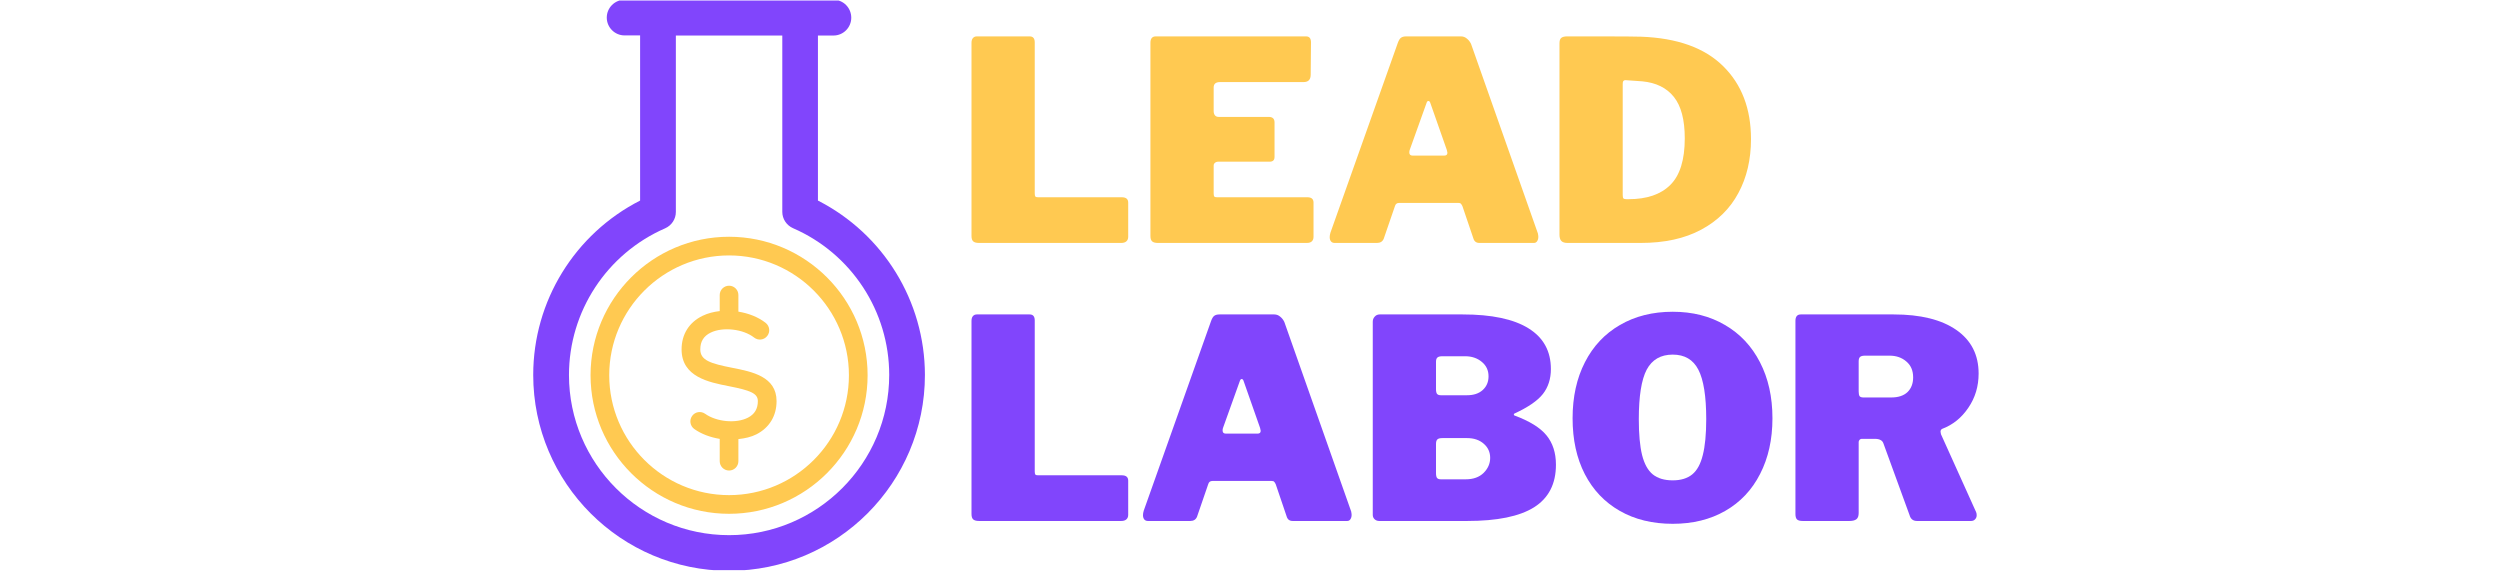
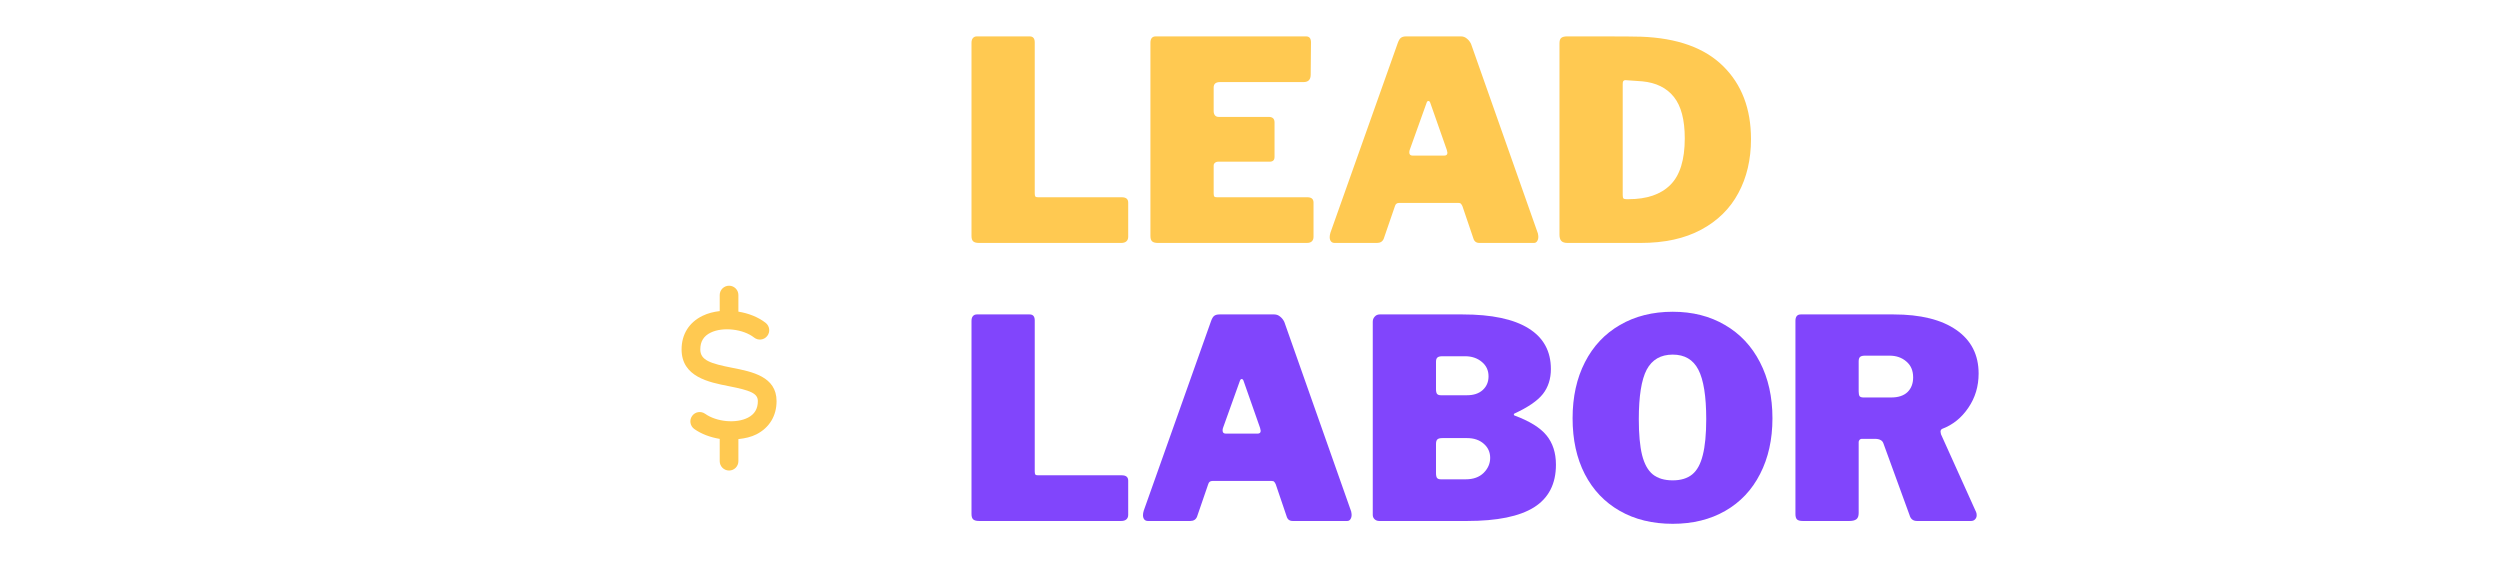
<svg xmlns="http://www.w3.org/2000/svg" width="350" zoomAndPan="magnify" viewBox="0 0 262.5 60" height="80" preserveAspectRatio="xMidYMid meet" version="1.0">
  <defs>
    <g />
    <clipPath id="41da9afd14">
-       <path d="M 55.98 0.059 L 97.152 0.059 L 97.152 59.863 L 55.98 59.863 Z M 55.98 0.059 " clip-rule="nonzero" />
+       <path d="M 55.98 0.059 L 97.152 0.059 L 97.152 59.863 Z M 55.98 0.059 " clip-rule="nonzero" />
    </clipPath>
    <clipPath id="ee04702787">
      <path d="M 62.008 24.859 L 91.203 24.859 L 91.203 54 L 62.008 54 Z M 62.008 24.859 " clip-rule="nonzero" />
    </clipPath>
  </defs>
  <g clip-path="url(#41da9afd14)">
-     <path fill="#8145fc" d="M 85.883 21.059 L 85.883 3.73 L 87.516 3.73 C 88.547 3.73 89.383 2.891 89.383 1.859 C 89.383 0.828 88.559 -0.023 87.516 -0.023 L 65.582 -0.023 C 64.551 -0.023 63.711 0.816 63.711 1.848 C 63.711 2.879 64.551 3.719 65.582 3.719 L 67.211 3.719 L 67.211 21.059 C 60.355 24.559 55.988 31.609 55.988 39.367 C 55.988 50.711 65.211 59.934 76.555 59.934 C 87.898 59.934 97.117 50.711 97.117 39.367 C 97.105 31.609 92.742 24.559 85.883 21.059 Z M 76.555 56.191 C 67.285 56.191 59.742 48.648 59.742 39.379 C 59.742 32.699 63.711 26.645 69.84 23.973 C 70.523 23.672 70.965 23 70.965 22.258 L 70.965 3.73 L 82.141 3.73 L 82.141 22.246 C 82.141 22.988 82.586 23.66 83.27 23.961 C 89.41 26.633 93.367 32.688 93.367 39.367 C 93.367 48.637 85.824 56.191 76.555 56.191 Z M 76.555 56.191 " fill-opacity="1" fill-rule="nonzero" />
-   </g>
+     </g>
  <g clip-path="url(#ee04702787)">
-     <path fill="#ffc951" d="M 76.551 24.859 C 68.531 24.859 62.008 31.383 62.008 39.402 C 62.008 47.422 68.531 53.949 76.551 53.949 C 84.57 53.949 91.098 47.422 91.098 39.402 C 91.098 31.383 84.57 24.859 76.551 24.859 Z M 76.551 51.988 C 69.613 51.988 63.969 46.34 63.969 39.402 C 63.969 32.465 69.613 26.82 76.551 26.82 C 83.492 26.82 89.137 32.465 89.137 39.402 C 89.137 46.34 83.492 51.988 76.551 51.988 Z M 76.551 51.988 " fill-opacity="1" fill-rule="nonzero" />
-   </g>
+     </g>
  <path fill="#ffc951" d="M 76.898 38.621 C 74.609 38.172 73.531 37.836 73.531 36.688 C 73.531 35.855 73.887 35.281 74.625 34.922 C 75.91 34.301 78.039 34.543 79.184 35.445 C 79.609 35.781 80.227 35.707 80.559 35.277 C 80.895 34.855 80.82 34.238 80.395 33.902 C 79.613 33.289 78.594 32.895 77.531 32.723 L 77.531 30.98 C 77.531 30.438 77.094 30 76.551 30 C 76.012 30 75.57 30.438 75.57 30.98 L 75.57 32.664 C 74.93 32.738 74.312 32.895 73.77 33.16 C 72.352 33.848 71.566 35.102 71.566 36.688 C 71.566 39.574 74.43 40.137 76.52 40.547 C 78.773 40.988 79.574 41.293 79.574 42.117 C 79.574 42.926 79.234 43.492 78.539 43.852 C 77.305 44.492 75.246 44.305 74.035 43.445 C 73.594 43.133 72.98 43.234 72.668 43.68 C 72.355 44.121 72.461 44.73 72.902 45.047 C 73.652 45.578 74.594 45.922 75.57 46.082 L 75.57 48.426 C 75.57 48.965 76.012 49.406 76.551 49.406 C 77.094 49.406 77.531 48.965 77.531 48.426 L 77.531 46.105 C 78.215 46.031 78.879 45.887 79.438 45.598 C 80.793 44.898 81.539 43.66 81.539 42.117 C 81.539 39.535 78.965 39.027 76.898 38.621 Z M 76.898 38.621 " fill-opacity="1" fill-rule="nonzero" />
  <g fill="#ffc951" fill-opacity="1">
    <g transform="translate(100.492, 25.509)">
      <g>
        <path d="M 1.516 -21.016 C 1.516 -21.223 1.562 -21.383 1.656 -21.5 C 1.758 -21.625 1.898 -21.688 2.078 -21.688 L 7.625 -21.688 C 7.977 -21.688 8.156 -21.477 8.156 -21.062 L 8.156 -5.203 C 8.156 -5.047 8.176 -4.938 8.219 -4.875 C 8.27 -4.82 8.363 -4.797 8.5 -4.797 L 17.297 -4.797 C 17.742 -4.797 17.969 -4.609 17.969 -4.234 L 17.969 -0.641 C 17.969 -0.441 17.906 -0.285 17.781 -0.172 C 17.656 -0.055 17.473 0 17.234 0 L 2.312 0 C 2.02 0 1.812 -0.055 1.688 -0.172 C 1.57 -0.285 1.516 -0.473 1.516 -0.734 Z M 1.516 -21.016 " />
      </g>
    </g>
  </g>
  <g fill="#ffc951" fill-opacity="1">
    <g transform="translate(119.279, 25.509)">
      <g>
        <path d="M 1.516 -21.016 C 1.516 -21.461 1.703 -21.688 2.078 -21.688 L 17.859 -21.688 C 18.203 -21.688 18.375 -21.477 18.375 -21.062 L 18.344 -17.672 C 18.344 -17.148 18.094 -16.891 17.594 -16.891 L 8.828 -16.891 C 8.379 -16.891 8.156 -16.703 8.156 -16.328 L 8.156 -13.844 C 8.156 -13.656 8.203 -13.504 8.297 -13.391 C 8.391 -13.285 8.516 -13.234 8.672 -13.234 L 13.938 -13.234 C 14.344 -13.234 14.547 -13.039 14.547 -12.656 L 14.547 -9.031 C 14.547 -8.695 14.375 -8.531 14.031 -8.531 L 8.625 -8.531 C 8.488 -8.531 8.375 -8.488 8.281 -8.406 C 8.195 -8.332 8.156 -8.238 8.156 -8.125 L 8.156 -5.203 C 8.156 -5.047 8.176 -4.938 8.219 -4.875 C 8.27 -4.82 8.363 -4.797 8.5 -4.797 L 18 -4.797 C 18.426 -4.797 18.641 -4.609 18.641 -4.234 L 18.641 -0.641 C 18.641 -0.441 18.582 -0.285 18.469 -0.172 C 18.352 -0.055 18.176 0 17.938 0 L 2.312 0 C 2.02 0 1.812 -0.055 1.688 -0.172 C 1.57 -0.285 1.516 -0.473 1.516 -0.734 Z M 1.516 -21.016 " />
      </g>
    </g>
  </g>
  <g fill="#ffc951" fill-opacity="1">
    <g transform="translate(138.884, 25.509)">
      <g>
        <path d="M 1.25 0 C 1.094 0 0.969 -0.051 0.875 -0.156 C 0.781 -0.27 0.734 -0.422 0.734 -0.609 C 0.734 -0.742 0.758 -0.898 0.812 -1.078 L 7.891 -21.016 C 7.984 -21.266 8.086 -21.438 8.203 -21.531 C 8.328 -21.633 8.516 -21.688 8.766 -21.688 L 14.516 -21.688 C 14.754 -21.688 14.961 -21.609 15.141 -21.453 C 15.328 -21.305 15.473 -21.117 15.578 -20.891 L 22.594 -1 C 22.625 -0.844 22.641 -0.723 22.641 -0.641 C 22.641 -0.461 22.598 -0.312 22.516 -0.188 C 22.441 -0.062 22.328 0 22.172 0 L 16.453 0 C 16.117 0 15.906 -0.164 15.812 -0.5 L 14.672 -3.859 C 14.609 -3.992 14.551 -4.082 14.5 -4.125 C 14.457 -4.176 14.367 -4.203 14.234 -4.203 L 8.031 -4.203 C 7.801 -4.203 7.656 -4.098 7.594 -3.891 L 6.406 -0.438 C 6.281 -0.145 6.047 0 5.703 0 Z M 12.766 -9.172 C 12.984 -9.172 13.094 -9.27 13.094 -9.469 C 13.094 -9.508 13.07 -9.609 13.031 -9.766 L 11.281 -14.75 C 11.238 -14.852 11.176 -14.906 11.094 -14.906 C 11.02 -14.906 10.961 -14.852 10.922 -14.75 L 9.141 -9.781 C 9.109 -9.707 9.094 -9.613 9.094 -9.5 C 9.094 -9.281 9.207 -9.172 9.438 -9.172 Z M 12.766 -9.172 " />
      </g>
    </g>
  </g>
  <g fill="#ffc951" fill-opacity="1">
    <g transform="translate(162.229, 25.509)">
      <g>
        <path d="M 5.75 -21.688 C 8.07 -21.688 9.516 -21.676 10.078 -21.656 C 13.879 -21.52 16.754 -20.488 18.703 -18.562 C 20.648 -16.645 21.625 -14.094 21.625 -10.906 C 21.625 -8.758 21.18 -6.867 20.297 -5.234 C 19.422 -3.598 18.117 -2.316 16.391 -1.391 C 14.66 -0.461 12.547 0 10.047 0 L 2.359 0 C 2.066 0 1.852 -0.066 1.719 -0.203 C 1.582 -0.336 1.516 -0.562 1.516 -0.875 L 1.516 -20.953 C 1.516 -21.223 1.57 -21.41 1.688 -21.516 C 1.812 -21.629 2.02 -21.688 2.312 -21.688 Z M 8.438 -17.094 C 8.344 -17.094 8.27 -17.062 8.219 -17 C 8.176 -16.945 8.156 -16.844 8.156 -16.688 L 8.156 -5.031 C 8.156 -4.852 8.18 -4.734 8.234 -4.672 C 8.297 -4.617 8.406 -4.594 8.562 -4.594 L 8.766 -4.594 C 10.691 -4.594 12.156 -5.094 13.156 -6.094 C 14.164 -7.094 14.672 -8.723 14.672 -10.984 C 14.672 -12.93 14.289 -14.379 13.531 -15.328 C 12.77 -16.285 11.66 -16.832 10.203 -16.969 Z M 8.438 -17.094 " />
      </g>
    </g>
  </g>
  <g fill="#ffc951" fill-opacity="1">
    <g transform="translate(184.765, 25.509)">
      <g />
    </g>
  </g>
  <g fill="#8145fc" fill-opacity="1">
    <g transform="translate(100.492, 54.703)">
      <g>
        <path d="M 1.516 -21.016 C 1.516 -21.223 1.562 -21.383 1.656 -21.5 C 1.758 -21.625 1.898 -21.688 2.078 -21.688 L 7.625 -21.688 C 7.977 -21.688 8.156 -21.477 8.156 -21.062 L 8.156 -5.203 C 8.156 -5.047 8.176 -4.938 8.219 -4.875 C 8.27 -4.82 8.363 -4.797 8.5 -4.797 L 17.297 -4.797 C 17.742 -4.797 17.969 -4.609 17.969 -4.234 L 17.969 -0.641 C 17.969 -0.441 17.906 -0.285 17.781 -0.172 C 17.656 -0.055 17.473 0 17.234 0 L 2.312 0 C 2.02 0 1.812 -0.055 1.688 -0.172 C 1.57 -0.285 1.516 -0.473 1.516 -0.734 Z M 1.516 -21.016 " />
      </g>
    </g>
  </g>
  <g fill="#8145fc" fill-opacity="1">
    <g transform="translate(119.279, 54.703)">
      <g>
        <path d="M 1.25 0 C 1.094 0 0.969 -0.051 0.875 -0.156 C 0.781 -0.27 0.734 -0.422 0.734 -0.609 C 0.734 -0.742 0.758 -0.898 0.812 -1.078 L 7.891 -21.016 C 7.984 -21.266 8.086 -21.438 8.203 -21.531 C 8.328 -21.633 8.516 -21.688 8.766 -21.688 L 14.516 -21.688 C 14.754 -21.688 14.961 -21.609 15.141 -21.453 C 15.328 -21.305 15.473 -21.117 15.578 -20.891 L 22.594 -1 C 22.625 -0.844 22.641 -0.723 22.641 -0.641 C 22.641 -0.461 22.598 -0.312 22.516 -0.188 C 22.441 -0.062 22.328 0 22.172 0 L 16.453 0 C 16.117 0 15.906 -0.164 15.812 -0.5 L 14.672 -3.859 C 14.609 -3.992 14.551 -4.082 14.5 -4.125 C 14.457 -4.176 14.367 -4.203 14.234 -4.203 L 8.031 -4.203 C 7.801 -4.203 7.656 -4.098 7.594 -3.891 L 6.406 -0.438 C 6.281 -0.145 6.047 0 5.703 0 Z M 12.766 -9.172 C 12.984 -9.172 13.094 -9.27 13.094 -9.469 C 13.094 -9.508 13.07 -9.609 13.031 -9.766 L 11.281 -14.75 C 11.238 -14.852 11.176 -14.906 11.094 -14.906 C 11.02 -14.906 10.961 -14.852 10.922 -14.75 L 9.141 -9.781 C 9.109 -9.707 9.094 -9.613 9.094 -9.5 C 9.094 -9.281 9.207 -9.172 9.438 -9.172 Z M 12.766 -9.172 " />
      </g>
    </g>
  </g>
  <g fill="#8145fc" fill-opacity="1">
    <g transform="translate(142.624, 54.703)">
      <g>
        <path d="M 2.188 0 C 2 0 1.836 -0.062 1.703 -0.188 C 1.578 -0.312 1.516 -0.461 1.516 -0.641 L 1.516 -20.922 C 1.516 -21.129 1.582 -21.305 1.719 -21.453 C 1.852 -21.609 2.031 -21.688 2.25 -21.688 L 10.953 -21.688 C 13.992 -21.688 16.297 -21.203 17.859 -20.234 C 19.43 -19.266 20.219 -17.836 20.219 -15.953 C 20.219 -14.922 19.938 -14.047 19.375 -13.328 C 18.812 -12.617 17.816 -11.938 16.391 -11.281 C 16.348 -11.258 16.328 -11.223 16.328 -11.172 C 16.328 -11.129 16.348 -11.098 16.391 -11.078 C 17.973 -10.492 19.094 -9.801 19.75 -9 C 20.414 -8.195 20.75 -7.164 20.75 -5.906 C 20.75 -3.895 19.984 -2.406 18.453 -1.438 C 16.922 -0.477 14.578 0 11.422 0 Z M 11.422 -13.203 C 12.109 -13.203 12.656 -13.383 13.062 -13.75 C 13.469 -14.125 13.672 -14.602 13.672 -15.188 C 13.672 -15.812 13.438 -16.316 12.969 -16.703 C 12.5 -17.098 11.914 -17.297 11.219 -17.297 L 8.828 -17.297 C 8.566 -17.297 8.391 -17.25 8.297 -17.156 C 8.203 -17.07 8.156 -16.926 8.156 -16.719 L 8.156 -13.844 C 8.156 -13.613 8.191 -13.445 8.266 -13.344 C 8.348 -13.25 8.477 -13.203 8.656 -13.203 Z M 11.281 -4.375 C 12.07 -4.375 12.695 -4.598 13.156 -5.047 C 13.613 -5.504 13.844 -6.031 13.844 -6.625 C 13.844 -7.227 13.617 -7.723 13.172 -8.109 C 12.723 -8.504 12.141 -8.703 11.422 -8.703 L 8.828 -8.703 C 8.566 -8.703 8.391 -8.656 8.297 -8.562 C 8.203 -8.469 8.156 -8.312 8.156 -8.094 L 8.156 -5.031 C 8.156 -4.789 8.191 -4.617 8.266 -4.516 C 8.348 -4.422 8.477 -4.375 8.656 -4.375 Z M 11.281 -4.375 " />
      </g>
    </g>
  </g>
  <g fill="#8145fc" fill-opacity="1">
    <g transform="translate(164.216, 54.703)">
      <g>
        <path d="M 11.422 0.297 C 9.297 0.297 7.441 -0.156 5.859 -1.062 C 4.273 -1.969 3.051 -3.254 2.188 -4.922 C 1.332 -6.586 0.906 -8.539 0.906 -10.781 C 0.906 -13.02 1.336 -14.984 2.203 -16.672 C 3.066 -18.359 4.289 -19.66 5.875 -20.578 C 7.469 -21.504 9.316 -21.969 11.422 -21.969 C 13.504 -21.969 15.332 -21.504 16.906 -20.578 C 18.488 -19.66 19.711 -18.359 20.578 -16.672 C 21.453 -14.984 21.891 -13.02 21.891 -10.781 C 21.891 -8.562 21.457 -6.613 20.594 -4.938 C 19.738 -3.258 18.52 -1.969 16.938 -1.062 C 15.363 -0.156 13.523 0.297 11.422 0.297 Z M 11.422 -4.266 C 12.273 -4.266 12.957 -4.473 13.469 -4.891 C 13.977 -5.305 14.348 -5.984 14.578 -6.922 C 14.816 -7.859 14.938 -9.113 14.938 -10.688 C 14.938 -13.102 14.66 -14.836 14.109 -15.891 C 13.566 -16.941 12.672 -17.469 11.422 -17.469 C 10.16 -17.469 9.25 -16.941 8.688 -15.891 C 8.133 -14.836 7.859 -13.102 7.859 -10.688 C 7.859 -9.113 7.973 -7.859 8.203 -6.922 C 8.441 -5.984 8.816 -5.305 9.328 -4.891 C 9.848 -4.473 10.547 -4.266 11.422 -4.266 Z M 11.422 -4.266 " />
      </g>
    </g>
  </g>
  <g fill="#8145fc" fill-opacity="1">
    <g transform="translate(187.005, 54.703)">
      <g>
        <path d="M 20.484 -0.938 C 20.523 -0.852 20.547 -0.742 20.547 -0.609 C 20.547 -0.43 20.488 -0.285 20.375 -0.172 C 20.27 -0.055 20.129 0 19.953 0 L 14.281 0 C 13.875 0 13.613 -0.203 13.5 -0.609 L 10.75 -8.156 C 10.695 -8.312 10.598 -8.426 10.453 -8.5 C 10.316 -8.582 10.113 -8.625 9.844 -8.625 L 8.5 -8.625 C 8.383 -8.625 8.297 -8.582 8.234 -8.5 C 8.18 -8.426 8.156 -8.359 8.156 -8.297 L 8.156 -0.844 C 8.156 -0.531 8.078 -0.312 7.922 -0.188 C 7.766 -0.062 7.52 0 7.188 0 L 2.281 0 C 1.988 0 1.785 -0.055 1.672 -0.172 C 1.566 -0.285 1.516 -0.473 1.516 -0.734 L 1.516 -21.016 C 1.516 -21.461 1.703 -21.688 2.078 -21.688 L 11.828 -21.688 C 14.648 -21.688 16.844 -21.145 18.406 -20.062 C 19.969 -18.977 20.75 -17.453 20.75 -15.484 C 20.75 -14.141 20.391 -12.941 19.672 -11.891 C 18.961 -10.836 18.047 -10.098 16.922 -9.672 C 16.805 -9.609 16.75 -9.508 16.75 -9.375 C 16.75 -9.32 16.766 -9.234 16.797 -9.109 Z M 11.578 -12.969 C 12.316 -12.969 12.883 -13.156 13.281 -13.531 C 13.676 -13.914 13.875 -14.43 13.875 -15.078 C 13.875 -15.797 13.633 -16.352 13.156 -16.75 C 12.688 -17.156 12.098 -17.359 11.391 -17.359 L 8.828 -17.359 C 8.566 -17.359 8.391 -17.312 8.297 -17.219 C 8.203 -17.133 8.156 -16.984 8.156 -16.766 L 8.156 -13.594 C 8.156 -13.375 8.188 -13.211 8.25 -13.109 C 8.32 -13.016 8.457 -12.969 8.656 -12.969 Z M 11.578 -12.969 " />
      </g>
    </g>
  </g>
</svg>